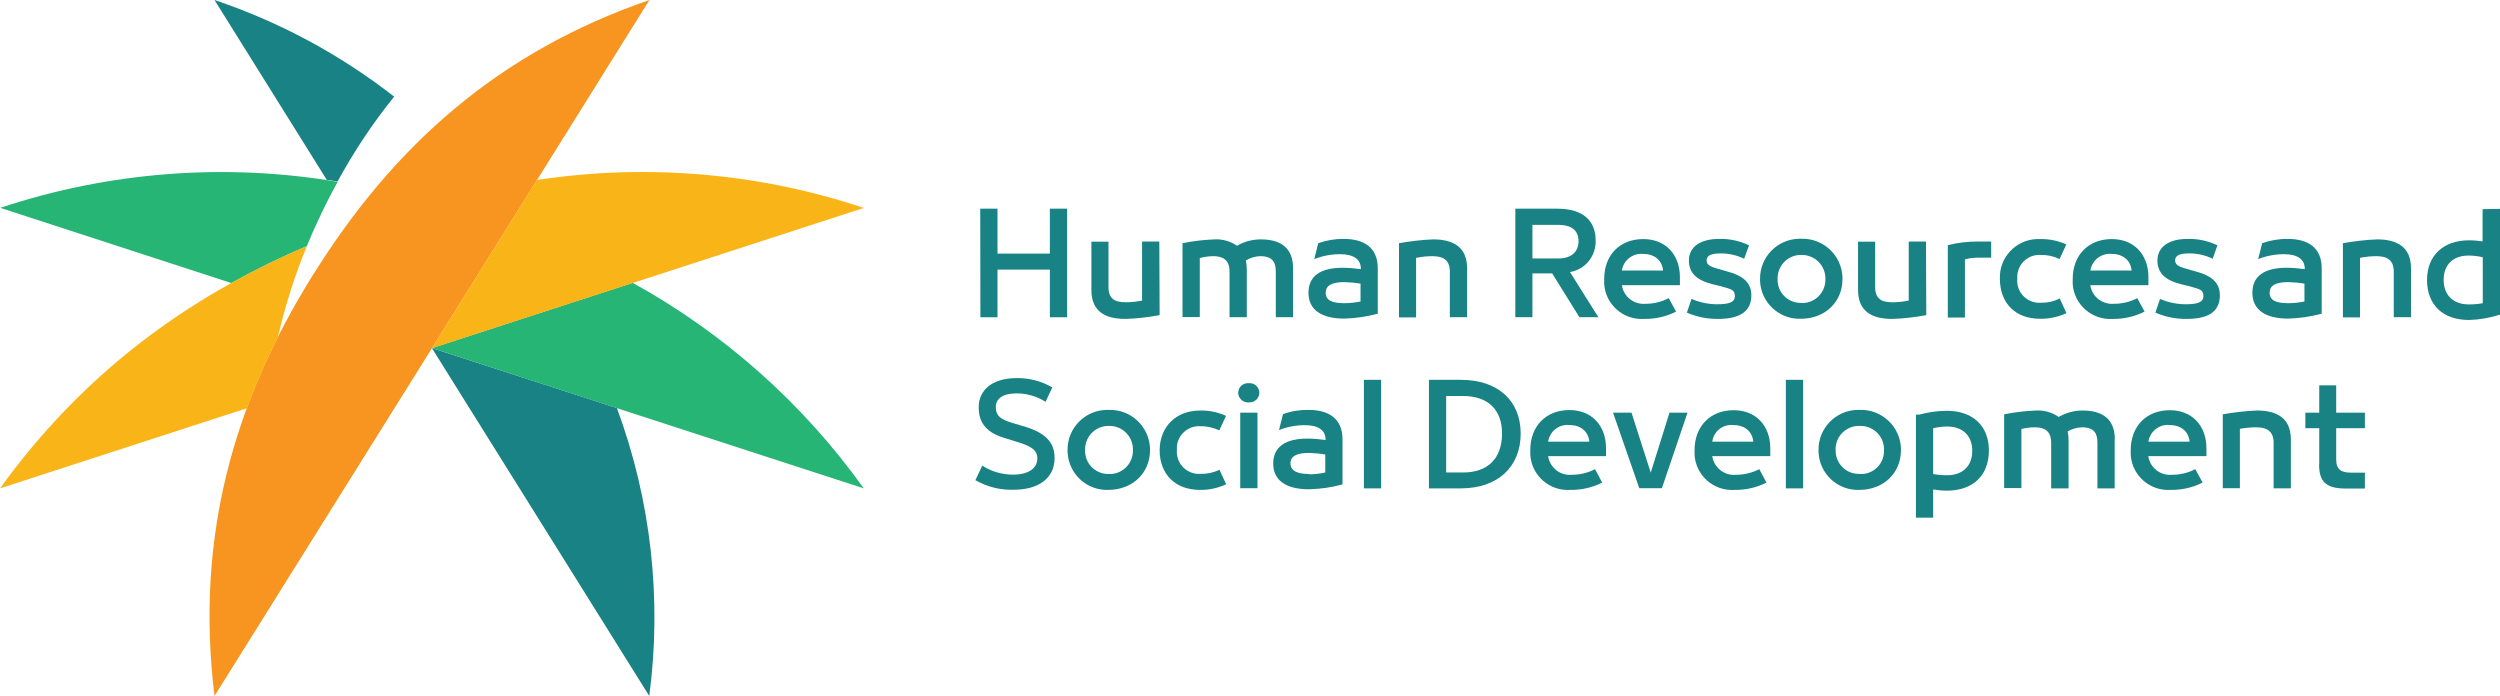
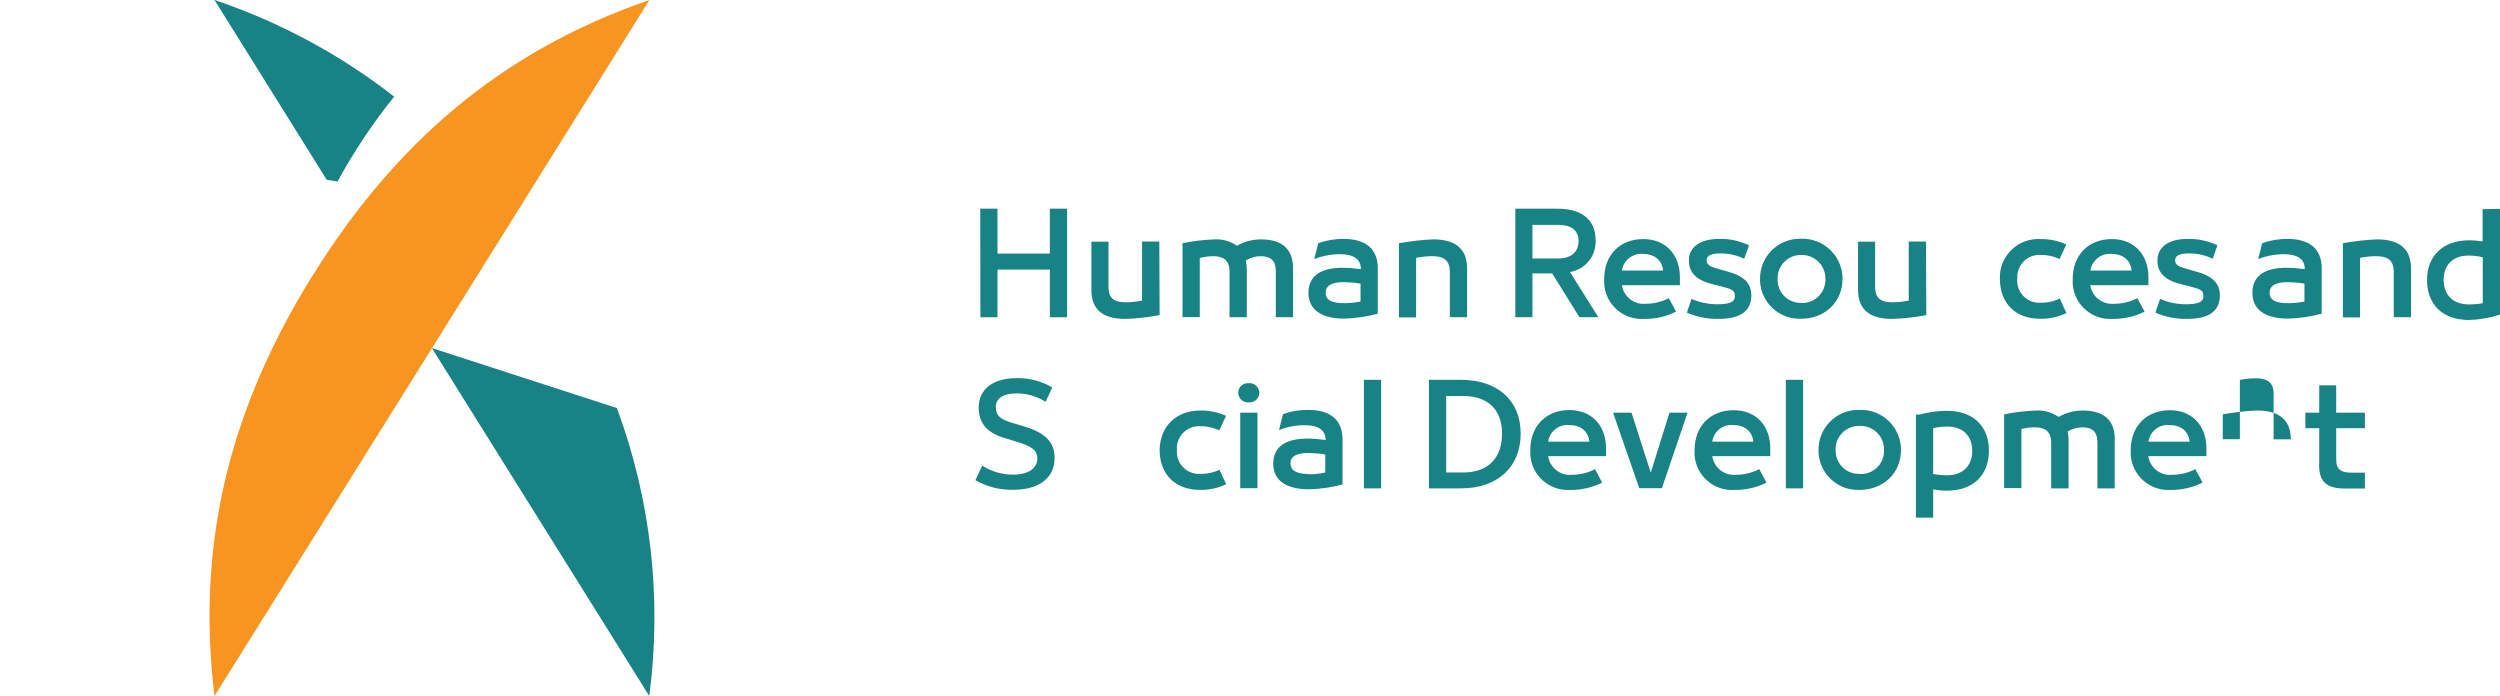
<svg xmlns="http://www.w3.org/2000/svg" id="Layer_2" data-name="Layer 2" viewBox="0 0 163.76 45.6">
  <defs>
    <style>
      .cls-1 {
        fill: #f9b418;
      }

      .cls-1, .cls-2, .cls-3, .cls-4 {
        stroke-width: 0px;
      }

      .cls-2 {
        fill: #188285;
      }

      .cls-3 {
        fill: #f89521;
      }

      .cls-4 {
        fill: #26b574;
      }
    </style>
  </defs>
  <g id="Layer_1-2" data-name="Layer 1">
    <g>
      <polygon class="cls-2" points="64.21 13.67 65.34 13.67 65.34 16.61 68.77 16.61 68.77 13.67 69.9 13.67 69.9 20.78 68.77 20.78 68.77 17.66 65.34 17.66 65.34 20.78 64.22 20.78 64.21 13.67" />
      <path class="cls-2" d="m75.97,20.64c-.75.14-1.5.23-2.26.25-1.39,0-2.22-.55-2.22-1.89v-3.17h1.12v2.96c0,.79.41,1.01,1.14,1.01.35,0,.71-.04,1.06-.11v-3.87h1.13l.02,4.82Z" />
      <path class="cls-2" d="m84.7,17.58v3.2h-1.13v-2.99c0-.61-.21-1.01-1.03-1.01-.33.01-.65.11-.93.28.04.2.06.4.06.6v3.12h-1.13v-2.99c0-.74-.41-1.01-1.06-1.01-.3,0-.6.05-.89.12v3.87h-1.13v-4.84c.68-.14,1.38-.22,2.08-.25.53-.03,1.06.12,1.49.42.47-.28,1.01-.42,1.56-.42,1.26,0,2.11.52,2.11,1.89" />
      <path class="cls-2" d="m88.06,19.86c.35,0,.71-.04,1.06-.11v-1.17c-.35-.06-.7-.09-1.06-.1-.83,0-1.22.22-1.22.7s.39.68,1.22.68m2.19-2.27v2.96c-.72.19-1.45.3-2.19.32-1.52,0-2.35-.59-2.35-1.69s.79-1.64,2.24-1.64c.4,0,.8.04,1.19.09v-.03c0-.6-.45-.95-1.36-.95-.58,0-1.15.11-1.69.32l.26-1.04c.54-.19,1.11-.29,1.68-.28,1.31,0,2.22.56,2.22,1.92" />
      <path class="cls-2" d="m91.64,15.93c.74-.13,1.49-.22,2.24-.25,1.21,0,2.22.43,2.22,1.89v3.21h-1.13v-2.99c0-.75-.42-1.01-1.15-1.01-.35,0-.71.04-1.06.11v3.9h-1.12v-4.85Z" />
      <path class="cls-2" d="m100.38,16.93h1.71c.81,0,1.31-.41,1.31-1.14s-.51-1.06-1.31-1.06h-1.71v2.2Zm1.31.98h-1.31v2.87h-1.12v-7.11h2.74c1.78,0,2.52.86,2.52,2.07.04,1.02-.67,1.91-1.68,2.08l1.86,2.96h-1.24l-1.78-2.86Z" />
      <path class="cls-2" d="m106.24,17.72h2.7c-.07-.68-.57-1.09-1.33-1.09-.67-.05-1.27.42-1.37,1.09h0Zm3.8.96h-3.8c.11.75.79,1.28,1.54,1.22.53,0,1.06-.12,1.53-.37l.48.88c-.65.33-1.36.49-2.09.48-1.36.09-2.53-.94-2.62-2.29,0-.11,0-.21,0-.32,0-1.57,1.02-2.62,2.56-2.62,1.45,0,2.4,1,2.4,2.5v.53Z" />
      <path class="cls-2" d="m110.5,20.47l.3-.89c.53.23,1.11.35,1.68.35.7,0,1.16-.1,1.16-.52s-.17-.46-1-.68l-.45-.11c-1.08-.27-1.56-.76-1.56-1.56,0-.88.74-1.41,1.98-1.41.68-.02,1.35.13,1.96.42l-.32.88c-.48-.23-.99-.35-1.52-.35-.59,0-.94.11-.94.45s.29.44.96.62l.35.1c1.15.3,1.62.79,1.62,1.58,0,1.02-.72,1.54-2.16,1.54-.72.01-1.42-.13-2.08-.42" />
      <path class="cls-2" d="m118,19.85c.84.03,1.54-.63,1.57-1.47,0-.03,0-.06,0-.09.03-.85-.64-1.56-1.49-1.59-.03,0-.05,0-.08,0-.84-.02-1.54.65-1.56,1.49,0,.03,0,.06,0,.09-.03.84.63,1.54,1.47,1.56h.09m-2.71-1.56h0c-.02-1.44,1.13-2.62,2.57-2.64.04,0,.08,0,.12,0,1.44-.05,2.65,1.07,2.71,2.51,0,.04,0,.09,0,.13,0,1.51-1.16,2.6-2.71,2.6-1.42.06-2.63-1.05-2.69-2.47,0-.04,0-.09,0-.13" />
      <path class="cls-2" d="m126.19,20.64c-.75.14-1.5.23-2.26.25-1.38,0-2.22-.55-2.22-1.89v-3.17h1.12v2.96c0,.79.41,1.01,1.14,1.01.35,0,.71-.04,1.06-.11v-3.87h1.13l.02,4.82Z" />
-       <path class="cls-2" d="m127.58,16.06c.64-.16,1.29-.24,1.95-.24h.9v1.06h-.76c-.32-.01-.65.02-.96.11v3.81h-1.12v-4.73Z" />
      <path class="cls-2" d="m131,18.27h0c-.06-1.38,1.02-2.55,2.4-2.61.09,0,.17,0,.26,0,.58-.01,1.16.11,1.69.35l-.44.96c-.39-.19-.81-.28-1.24-.27-.8-.05-1.48.56-1.53,1.36,0,.07,0,.14,0,.21-.07.8.53,1.49,1.32,1.56.07,0,.14,0,.21,0,.43.01.86-.08,1.25-.28l.44.96c-.54.25-1.12.38-1.71.37-1.62.01-2.64-1-2.65-2.61" />
      <path class="cls-2" d="m136.93,17.72h2.7c-.07-.68-.57-1.09-1.33-1.09-.67-.05-1.27.42-1.37,1.09m3.8.96h-3.81c.11.75.79,1.28,1.55,1.22.53,0,1.06-.12,1.53-.37l.48.88c-.65.33-1.37.49-2.09.48-1.36.09-2.53-.94-2.62-2.29,0-.11,0-.21,0-.32,0-1.57,1.03-2.62,2.56-2.62,1.45,0,2.4,1,2.4,2.5v.53Z" />
      <path class="cls-2" d="m141.19,20.47l.3-.89c.53.23,1.1.35,1.68.35.7,0,1.16-.1,1.16-.52s-.16-.46-1-.68l-.45-.11c-1.08-.27-1.56-.76-1.56-1.56,0-.88.74-1.41,1.97-1.41.68-.02,1.35.13,1.96.42l-.31.88c-.47-.23-.99-.35-1.52-.35-.59,0-.94.11-.94.45s.29.44.96.62l.35.1c1.15.3,1.62.79,1.62,1.58,0,1.02-.7,1.54-2.16,1.54-.72.01-1.42-.13-2.08-.42" />
      <path class="cls-2" d="m149.89,19.86c.35,0,.71-.04,1.06-.11v-1.17c-.35-.06-.7-.09-1.06-.1-.83,0-1.22.22-1.22.7s.39.68,1.22.68m2.19-2.27v2.96c-.72.19-1.45.3-2.19.32-1.52,0-2.35-.59-2.35-1.69s.79-1.64,2.24-1.64c.4,0,.79.04,1.19.09v-.03c0-.6-.45-.95-1.36-.95-.58,0-1.15.11-1.69.32l.26-1.04c.54-.19,1.11-.29,1.68-.28,1.31,0,2.22.56,2.22,1.92" />
      <path class="cls-2" d="m153.47,15.93c.74-.13,1.49-.22,2.24-.25,1.21,0,2.22.43,2.22,1.89v3.21h-1.13v-2.99c0-.75-.42-1.01-1.15-1.01-.35,0-.71.04-1.06.11v3.9h-1.12v-4.85Z" />
      <path class="cls-2" d="m162.63,19.85v-3c-.3-.07-.62-.11-.93-.11-1.06,0-1.63.65-1.63,1.58v.02c0,.99.63,1.6,1.64,1.6.31,0,.62-.02.92-.08Zm1.13-6.18v6.94c-.66.21-1.34.33-2.03.35-1.72,0-2.75-1-2.75-2.62s1.09-2.6,2.75-2.6c.3,0,.6.03.89.07v-2.11l1.13-.02Z" />
      <path class="cls-2" d="m63.9,31.44l.44-.94c.6.39,1.3.59,2.02.59,1.02,0,1.59-.42,1.59-1.06,0-.54-.38-.81-1.41-1.11l-.61-.19c-1.26-.35-1.82-.98-1.82-2.04v-.02c0-1.14.92-1.9,2.46-1.9.83-.02,1.65.19,2.36.61l-.44.94c-.57-.36-1.24-.56-1.92-.55-.91,0-1.34.37-1.34.88,0,.62.35.83,1.1,1.06.19.06.45.13.64.19,1.5.42,2.11,1.06,2.11,2.09v.02c0,1.3-1.03,2.07-2.68,2.07-.88.03-1.75-.19-2.51-.63" />
-       <path class="cls-2" d="m72.64,31.05c.84.03,1.54-.63,1.57-1.47,0-.03,0-.06,0-.09.03-.85-.63-1.56-1.48-1.59-.03,0-.06,0-.09,0-.84-.02-1.54.65-1.56,1.49,0,.03,0,.07,0,.1-.03.84.63,1.53,1.47,1.56.03,0,.06,0,.09,0m-2.71-1.56h0c-.02-1.44,1.13-2.62,2.57-2.64.04,0,.08,0,.12,0,1.44-.05,2.65,1.07,2.71,2.51,0,.04,0,.09,0,.13,0,1.51-1.16,2.59-2.71,2.6-1.43.06-2.63-1.05-2.69-2.48,0-.04,0-.08,0-.12" />
      <path class="cls-2" d="m75.96,29.49h0c.02-1.56,1.08-2.6,2.66-2.6.58-.01,1.16.11,1.69.35l-.44.95c-.39-.18-.82-.28-1.25-.27-.79-.05-1.48.56-1.53,1.35,0,.07,0,.14,0,.21-.06.8.53,1.49,1.33,1.56.07,0,.14,0,.21,0,.43.01.86-.08,1.25-.27l.44.95c-.54.25-1.12.38-1.71.37-1.62,0-2.64-1.01-2.65-2.6" />
      <path class="cls-2" d="m81.24,27.03h1.13v4.95h-1.13v-4.95Zm-.13-1.31c0-.36.31-.64.66-.62.01,0,.03,0,.04,0,.35-.03.65.24.68.58s-.24.65-.59.68c-.03,0-.06,0-.09,0-.35.03-.67-.23-.7-.58,0-.02,0-.04,0-.06" />
      <path class="cls-2" d="m85.75,31.07c.35,0,.71-.04,1.06-.12v-1.18c-.35-.06-.7-.09-1.06-.1-.83,0-1.22.22-1.22.68s.39.7,1.22.7m2.19-2.28v2.96c-.72.2-1.45.3-2.19.32-1.52,0-2.35-.59-2.35-1.68s.79-1.64,2.24-1.64c.4,0,.8.04,1.19.09v-.02c0-.6-.45-.95-1.36-.95-.58,0-1.15.11-1.69.32l.26-1.04c.54-.2,1.11-.29,1.68-.28,1.31,0,2.22.57,2.22,1.92" />
      <rect class="cls-2" x="89.34" y="24.88" width="1.13" height="7.11" />
      <path class="cls-2" d="m98.39,28.4c0-1.57-.93-2.46-2.55-2.46h-1.11v5.01h1.11c1.62,0,2.54-.92,2.55-2.53h0Zm1.22,0h0c0,2.2-1.52,3.59-3.92,3.59h-2.09v-7.11h2.09c2.41,0,3.92,1.35,3.92,3.52" />
      <path class="cls-2" d="m101.41,28.93h2.7c-.07-.68-.57-1.09-1.33-1.09-.67-.06-1.27.42-1.37,1.09m3.8.95h-3.8c.11.75.79,1.29,1.54,1.22.53,0,1.06-.12,1.53-.37l.47.88c-.65.33-1.36.49-2.09.48-1.36.09-2.53-.94-2.62-2.29,0-.1,0-.21,0-.32,0-1.57,1.03-2.62,2.56-2.62,1.45,0,2.4,1,2.4,2.5v.52Z" />
      <polygon class="cls-2" points="110.54 27.03 108.86 31.98 107.38 31.98 105.66 27.03 106.87 27.03 108.13 30.96 109.36 27.03 110.54 27.03" />
      <path class="cls-2" d="m112.15,28.93h2.7c-.07-.68-.57-1.09-1.33-1.09-.67-.06-1.27.42-1.36,1.09m3.8.95h-3.8c.11.75.79,1.29,1.54,1.22.54,0,1.06-.12,1.54-.37l.47.88c-.65.33-1.36.49-2.09.48-1.36.09-2.53-.93-2.62-2.29,0-.1,0-.21,0-.31,0-1.57,1.03-2.62,2.56-2.62,1.45,0,2.4,1,2.4,2.5v.52Z" />
      <rect class="cls-2" x="116.98" y="24.88" width="1.13" height="7.11" />
      <path class="cls-2" d="m121.83,31.05c.84.04,1.55-.61,1.58-1.45,0-.04,0-.07,0-.11.03-.85-.63-1.56-1.48-1.59-.03,0-.06,0-.09,0-.84-.04-1.56.61-1.6,1.45,0,.04,0,.09,0,.13-.02.84.64,1.54,1.47,1.56.03,0,.06,0,.09,0h.02Zm-2.71-1.56h0c-.02-1.44,1.13-2.62,2.57-2.64.04,0,.08,0,.12,0,1.44-.05,2.65,1.07,2.71,2.51,0,.04,0,.09,0,.13,0,1.51-1.15,2.59-2.71,2.6-1.43.06-2.63-1.05-2.69-2.48,0-.04,0-.08,0-.12" />
      <path class="cls-2" d="m129.19,29.52c0-.93-.58-1.58-1.63-1.58-.31,0-.63.04-.93.11v3c.31.06.61.08.92.08,1.01,0,1.64-.61,1.64-1.59v-.02Zm1.09,0h0c0,1.62-1.04,2.62-2.75,2.62-.3,0-.6-.03-.9-.08v1.85h-1.13v-6.75h.22c.59-.16,1.2-.25,1.81-.25,1.67,0,2.75.96,2.75,2.6" />
      <path class="cls-2" d="m138.52,28.79v3.2h-1.13v-2.99c0-.61-.21-1.01-1.02-1.01-.33.01-.65.11-.93.27.04.2.06.4.06.61v3.12h-1.14v-2.99c0-.74-.41-1.01-1.06-1.01-.3,0-.6.04-.89.11v3.87h-1.13v-4.83c.68-.14,1.38-.22,2.08-.25.53-.03,1.06.12,1.49.42.48-.27,1.01-.42,1.56-.42,1.28,0,2.12.53,2.12,1.89" />
      <path class="cls-2" d="m140.73,28.93h2.7c-.07-.68-.57-1.09-1.33-1.09-.67-.06-1.27.42-1.37,1.09h0Zm3.8.95h-3.81c.11.75.79,1.29,1.55,1.22.53,0,1.06-.12,1.53-.37l.48.88c-.65.33-1.37.49-2.09.48-1.36.09-2.53-.94-2.62-2.29,0-.1,0-.21,0-.31,0-1.57,1.03-2.62,2.56-2.62,1.45,0,2.4,1,2.4,2.5v.52Z" />
-       <path class="cls-2" d="m145.6,27.14c.74-.13,1.49-.22,2.24-.25,1.21,0,2.22.43,2.22,1.89v3.21h-1.13v-2.99c0-.74-.42-1.01-1.15-1.01-.35,0-.71.04-1.06.1v3.89h-1.12v-4.85Z" />
+       <path class="cls-2" d="m145.6,27.14c.74-.13,1.49-.22,2.24-.25,1.21,0,2.22.43,2.22,1.89h-1.13v-2.99c0-.74-.42-1.01-1.15-1.01-.35,0-.71.04-1.06.1v3.89h-1.12v-4.85Z" />
      <path class="cls-2" d="m151.92,30.41v-2.36h-.91v-1.02h.91v-1.79h1.11v1.79h1.88v1.02h-1.88v2.03c0,.68.32.88.98.88h.9v1.04h-1.31c-1.27,0-1.69-.5-1.69-1.57" />
      <path class="cls-2" d="m40.41,26.73l-12.12-3.93,14.24,22.79c.84-6.37.11-12.84-2.12-18.86m-19-14.95c.24.03.47.07.7.11,1.07-1.96,2.31-3.83,3.71-5.56-3.54-2.76-7.52-4.9-11.77-6.33l7.36,11.79Z" />
      <path class="cls-3" d="m20.54,17.95C25.79,9.55,32.64,3.41,42.54,0l-14.24,22.8-14.25,22.79c-1.27-10.4,1.24-19.24,6.49-27.65" />
-       <path class="cls-4" d="m41.43,18.53l-13.14,4.27,28.29,9.19c-3.98-5.57-9.16-10.17-15.15-13.47h0ZM0,13.61l15.15,4.93c1.61-.89,3.26-1.7,4.95-2.42.22-.53.45-1.07.7-1.6.41-.9.85-1.76,1.32-2.61-7.4-1.25-15-.66-22.12,1.71" />
-       <path class="cls-1" d="m35.17,11.79l-6.88,11.02,28.29-9.19c-6.89-2.3-14.23-2.92-21.41-1.83M0,31.99l16.17-5.25c.59-1.58,1.27-3.13,2.03-4.64.47-2.04,1.1-4.04,1.9-5.98C12.09,19.55,5.37,24.56,0,31.99" />
    </g>
  </g>
</svg>